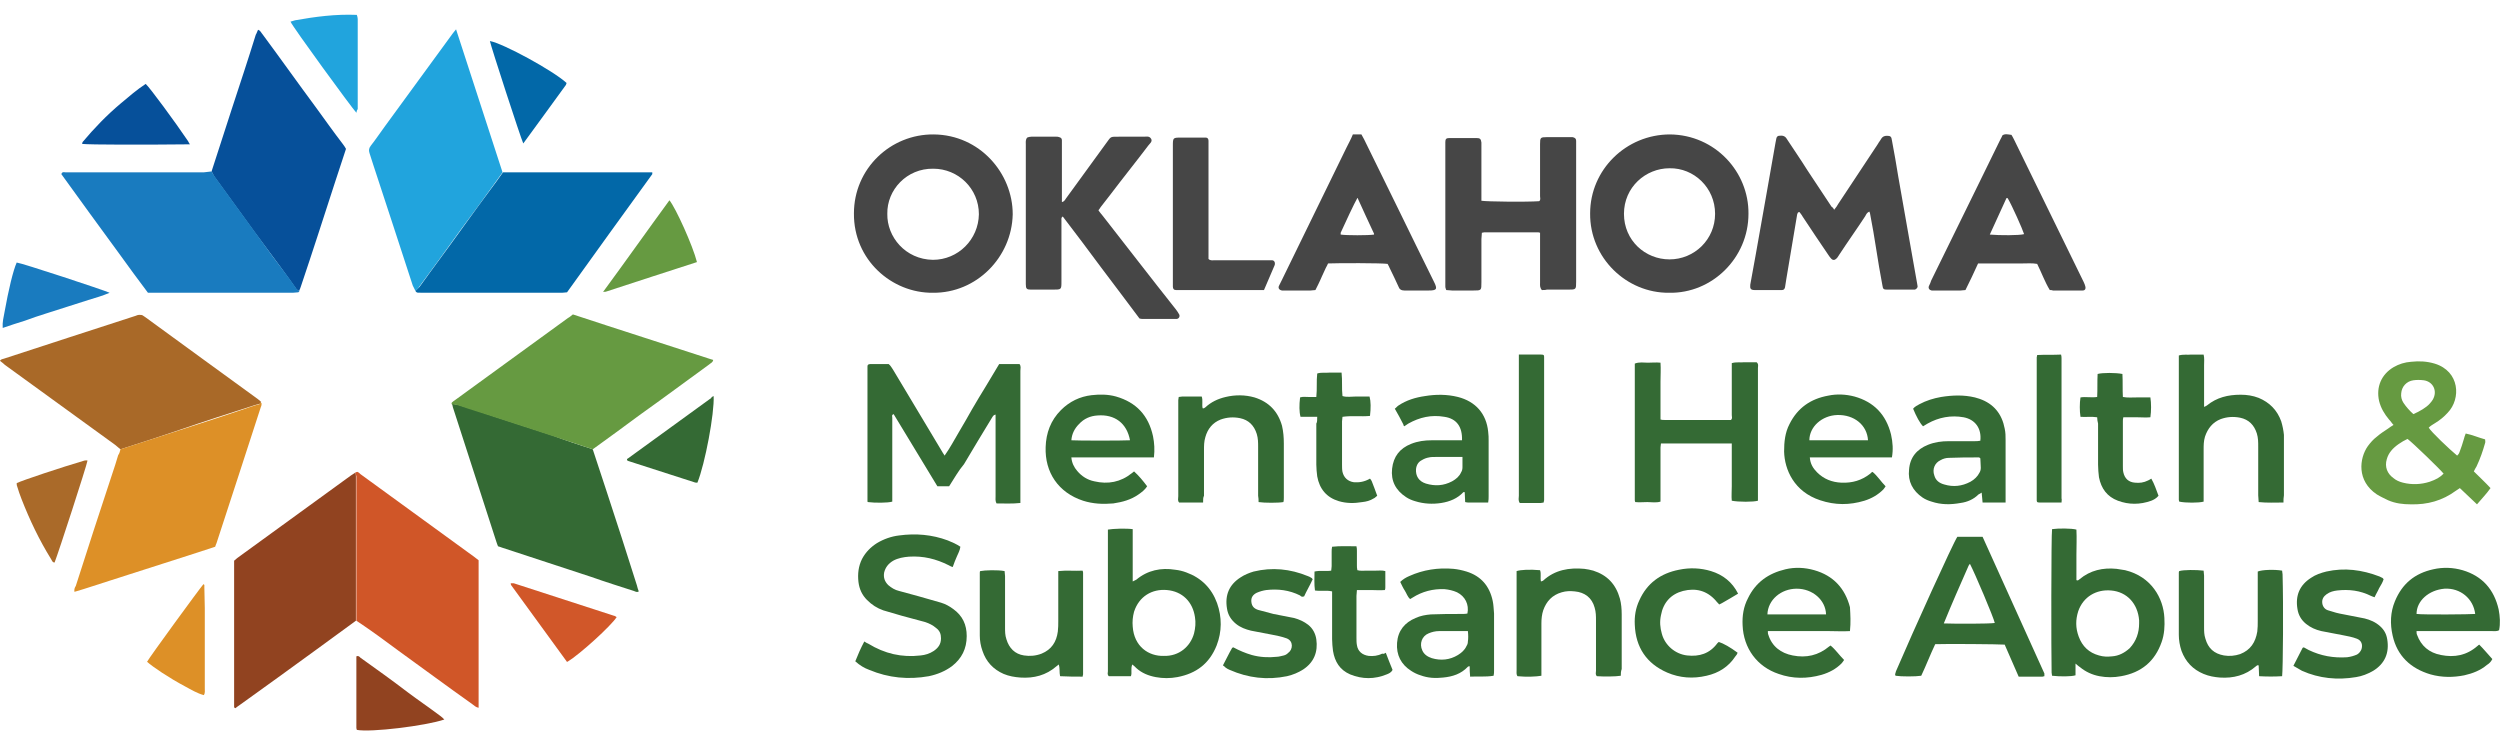
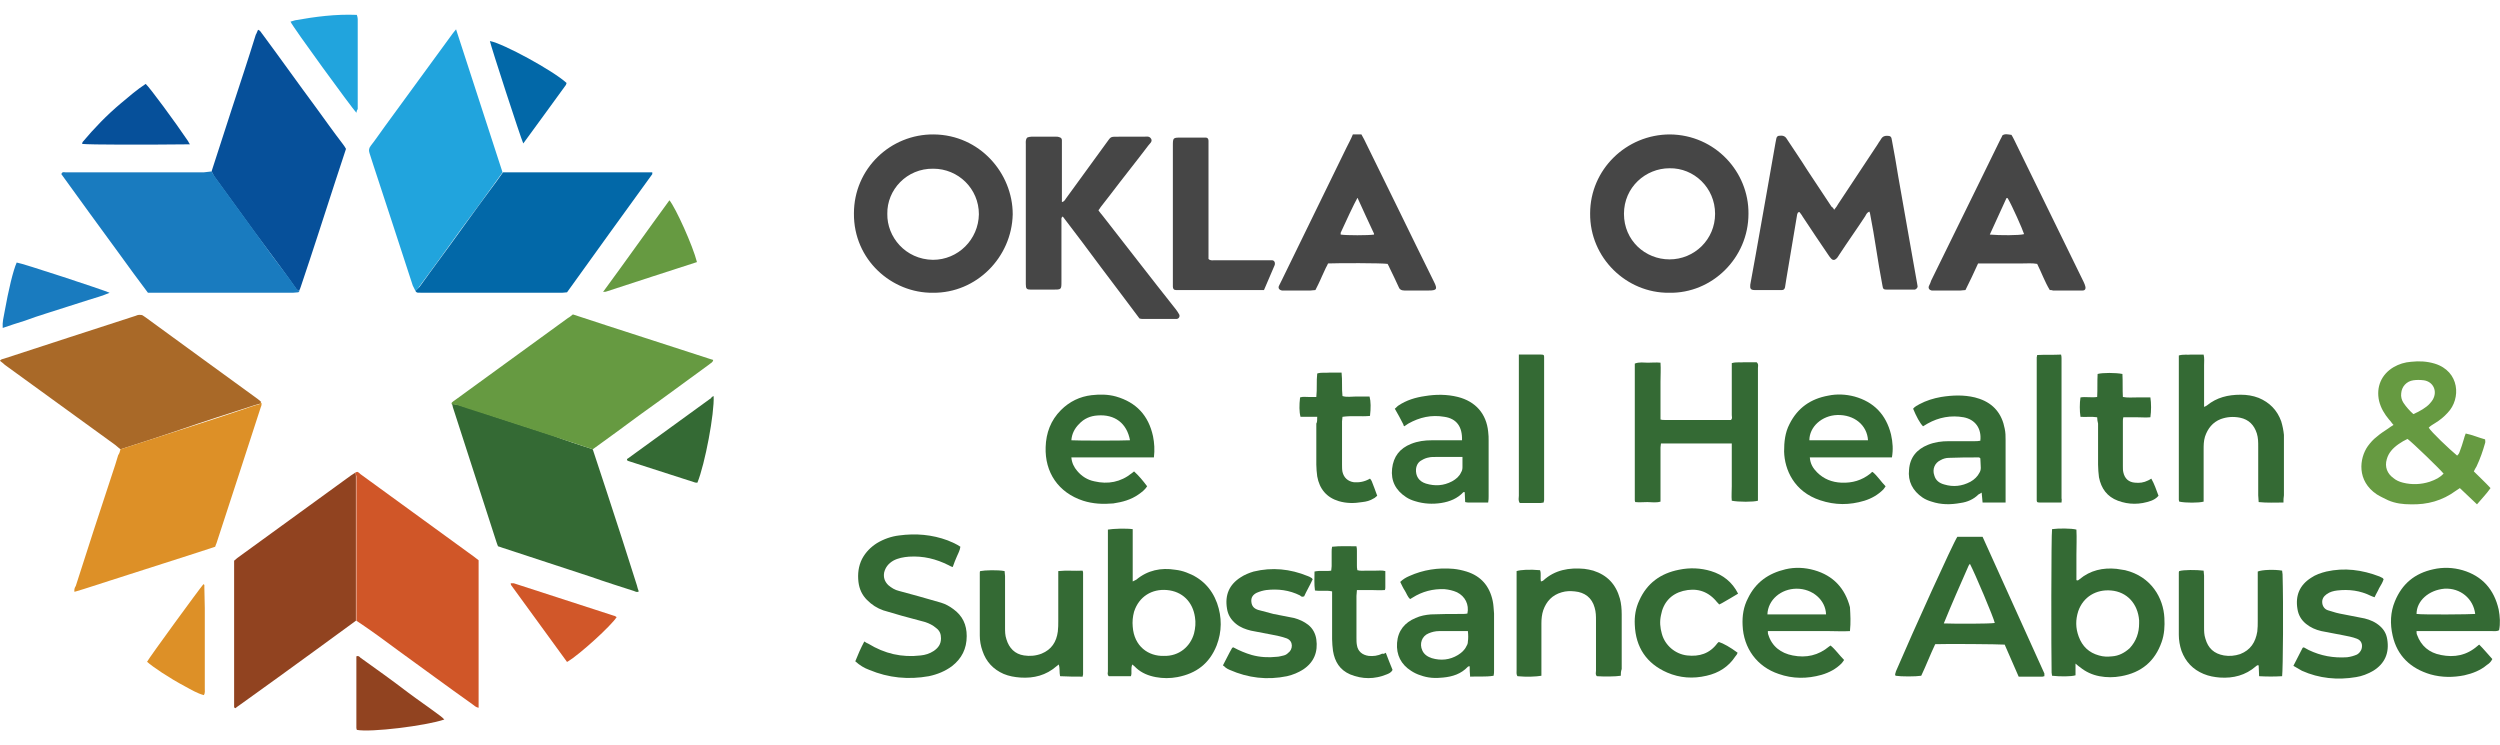
<svg xmlns="http://www.w3.org/2000/svg" version="1.1" id="Layer_1" x="0px" y="0px" viewBox="0 0 554.2 165.2" style="enable-background:new 0 0 554.2 165.2;" xml:space="preserve">
  <style type="text/css">
	.st0{fill:#464646;}
	.st1{fill:#346A34;}
	.st2{fill:#669A41;}
	.st3{fill:#D05628;}
	.st4{fill:#06509A;}
	.st5{fill:#A96928;}
	.st6{fill:#DD9027;}
	.st7{fill:#21A4DD;}
	.st8{fill:#197BBF;}
	.st9{fill:#0268A8;}
	.st10{fill:#914320;}
	.st11{fill:#AA6A29;}
	.st12{fill:#D15729;}
</style>
  <path class="st0" d="M406.6,46.5c0.4-0.5,0.7-0.9,0.9-1.3c2.9-4.4,5.9-8.9,8.8-13.3c0.2-0.4,0.5-0.7,0.7-1.1  c0.3-0.5,0.7-0.7,1.3-0.7c0.8,0,1,0.2,1.1,1c0.5,2.7,1,5.4,1.4,8c0.8,4.7,1.7,9.5,2.5,14.2c0.6,3.2,1.1,6.4,1.7,9.6  c0,0.2,0.1,0.4,0.1,0.6c0,0.3-0.3,0.6-0.6,0.7c-0.1,0-0.2,0-0.3,0c-1.9,0-3.9,0-5.9,0c-0.7,0-0.9-0.1-1-0.9c-0.5-2.7-1-5.5-1.4-8.2  c-0.4-2.5-0.8-5-1.3-7.5c0-0.2-0.1-0.5-0.2-0.7c-0.5,0.2-0.7,0.6-0.9,1c-1.9,2.9-3.9,5.7-5.8,8.6c-0.2,0.3-0.4,0.7-0.7,0.9  c-0.3,0.3-0.7,0.3-1,0c-0.3-0.3-0.5-0.6-0.7-0.9c-1.9-2.8-3.8-5.6-5.7-8.5c-0.2-0.4-0.5-0.7-0.7-1c-0.4,0-0.4,0.3-0.5,0.5  c-0.8,4.8-1.6,9.5-2.4,14.3c-0.1,0.6-0.2,1.3-0.3,1.9c-0.1,0.4-0.3,0.6-0.7,0.6c-0.4,0-0.9,0-1.3,0c-1.6,0-3.1,0-4.7,0  c-0.9,0-1.1-0.3-1-1.2c0.4-2.2,0.8-4.4,1.2-6.6c0.8-4.7,1.7-9.4,2.5-14.1c0.6-3.6,1.3-7.2,1.9-10.8c0.1-0.3,0.1-0.7,0.2-1  c0.1-0.3,0.3-0.5,0.6-0.5c0.7-0.1,1.3,0,1.7,0.7c1.5,2.3,3.1,4.6,4.6,7c1.8,2.7,3.6,5.4,5.3,8C406.3,46,406.4,46.1,406.6,46.5z" />
  <path class="st0" d="M370,64.9c-9.4,0.1-17.6-7.7-17.5-17.6c0-9.7,8-17.5,17.7-17.5c10,0.1,17.5,8.3,17.4,17.6  C387.6,57.2,379.5,65.1,370,64.9z M370.1,37.3c-5.3,0-10.1,4.2-10.1,10.1c0,5.9,4.7,10.1,10.1,10.1c5.5,0,10.1-4.4,10.1-10.1  C380.2,41.6,375.5,37.2,370.1,37.3z" />
  <path class="st0" d="M206.8,64.9c-9.1,0.1-17.6-7.3-17.5-17.6c0-9.9,8.1-17.6,17.7-17.5c10.2,0.1,17.5,8.6,17.5,17.7  C224.3,57,216.5,65,206.8,64.9z M196.7,47.4c-0.1,5.1,4,10.1,10.1,10.2c5.6,0,10.1-4.5,10.2-10.1c0-5.7-4.6-10.1-10.1-10.1  C201,37.3,196.6,42.1,196.7,47.4z" />
  <path class="st0" d="M243.5,46.6c0.3,0.5,0.7,0.9,1,1.3c5.4,6.9,10.7,13.8,16.1,20.6c0.3,0.4,0.6,0.8,0.8,1.2c0.2,0.4,0,0.9-0.5,1  c-0.2,0-0.4,0-0.6,0c-2.3,0-4.7,0-7,0c-0.2,0-0.4,0-0.7-0.1c-2.8-3.7-5.6-7.5-8.5-11.3c-2.8-3.8-5.6-7.5-8.5-11.3  c-0.4,0.2-0.3,0.6-0.3,0.8c0,4.5,0,9.1,0,13.6c0,1.8,0,1.8-1.9,1.8c-1.4,0-2.8,0-4.2,0c-0.2,0-0.5,0-0.7,0c-0.9,0-1.1-0.2-1.1-1.2  c0-0.4,0-0.8,0-1.2c0-8.3,0-16.6,0-24.8c0-1.7,0-3.3,0-5c0-0.5-0.1-1,0.3-1.5c0.2-0.1,0.6-0.2,0.9-0.2c1.9,0,3.7,0,5.6,0  c0.2,0,0.4,0,0.6,0.1c0.4,0.1,0.6,0.3,0.6,0.7c0,0.4,0,0.8,0,1.2c0,3.7,0,7.3,0,11c0,0.5,0,1,0,1.5c0.5-0.1,0.7-0.5,0.9-0.8  c2.9-4,5.8-8,8.8-12.1c1.3-1.7,0.8-1.6,3.1-1.6c1.8,0,3.6,0,5.4,0c0.6,0,1.2-0.2,1.6,0.5c0.3,0.6-0.3,1-0.6,1.4  c-2.8,3.7-5.7,7.3-8.5,11c-0.7,0.9-1.4,1.8-2.1,2.7C243.8,46.2,243.7,46.4,243.5,46.6z" />
-   <path class="st0" d="M341.8,64.3c-0.5-0.6-0.4-1.1-0.4-1.6c0-3.2,0-6.4,0-9.6c0-0.5,0-1,0-1.5c-0.2-0.1-0.4-0.1-0.6-0.1  c-4,0-7.9,0-11.8,0c-0.1,0-0.3,0.1-0.5,0.1c0,0.5-0.1,1-0.1,1.4c0,3.2,0,6.4,0,9.6c0,1.8,0,1.8-1.8,1.8c-1.6,0-3.1,0-4.7,0  c-0.4,0-0.8-0.1-1.3-0.1c-0.1-0.3-0.2-0.5-0.2-0.8c0-0.4,0-0.9,0-1.3c0-9.8,0-19.7,0-29.5c0-0.4,0-0.8,0-1.2c0-0.7,0.2-0.9,0.9-0.9  c0,0,0.1,0,0.1,0c1.9,0,3.9,0,5.9,0c0.8,0,1,0.2,1.1,1c0,0.3,0,0.7,0,1c0,3.5,0,7,0,10.5c0,0.5,0,1,0,1.4c1.2,0.2,9.9,0.3,12.8,0.1  c0.4-0.3,0.2-0.7,0.2-1.1c0-3.6,0-7.1,0-10.7c0-0.3,0-0.6,0-0.9c0-1.4,0.1-1.5,1.5-1.5c1.7,0,3.3,0,5,0c0.2,0,0.5,0,0.7,0  c0.5,0.1,0.8,0.3,0.8,0.8c0,0.3,0,0.6,0,0.9c0,10.1,0,20.2,0,30.3c0,1.8,0,1.8-1.8,1.8c-1.6,0-3.1,0-4.7,0  C342.6,64.3,342.2,64.3,341.8,64.3z" />
-   <path class="st1" d="M210.4,107.8c-0.9,0-1.7,0-2.6,0c-3.2-5.3-6.5-10.7-9.7-16c-0.5,0.2-0.3,0.5-0.3,0.8c0,5.6,0,11.3,0,17  c0,0.5,0,1.1,0,1.6c-1,0.3-3.9,0.3-5.4,0.1c0,0-0.1-0.1-0.1-0.1c0,0,0-0.1,0-0.1c0-9.9,0-19.9,0-29.8c0-0.1,0-0.3,0.1-0.4  c0,0,0.1-0.1,0.1-0.1c0.1,0,0.2-0.1,0.4-0.1c1.4,0,2.7,0,4.1,0c0.5,0.4,0.7,0.9,1,1.3c3.5,5.9,7.1,11.8,10.6,17.7  c0.2,0.4,0.5,0.8,0.8,1.3c1.2-1.7,2.1-3.4,3.1-5.1c1-1.7,2-3.4,3-5.2c1-1.7,2-3.4,3-5c1-1.7,2-3.3,3-5c1.6,0,3.1,0,4.5,0  c0.4,0.5,0.2,1,0.2,1.5c0,5.7,0,11.4,0,17.1c0,3.6,0,7.1,0,10.7c0,0.5,0,1,0,1.5c-1.8,0.2-3.5,0.1-5.3,0.1c-0.3-0.6-0.2-1.1-0.2-1.6  c0-5.1,0-10.1,0-15.2c0-1,0-1.9,0-2.9c-0.5,0.1-0.6,0.4-0.8,0.7c-2.1,3.4-4.1,6.8-6.2,10.3C212.5,104.3,211.5,106.1,210.4,107.8z" />
  <path class="st0" d="M454.4,64.3c-1.1-1.8-1.8-3.8-2.8-5.8c-1.1-0.2-2.2-0.1-3.3-0.1c-1.1,0-2.2,0-3.2,0c-1.1,0-2.2,0-3.4,0  c-1.1,0-2.1,0-3.2,0c-0.9,2-1.8,3.9-2.8,5.9c-0.4,0-0.7,0.1-1.1,0.1c-1.9,0-3.8,0-5.7,0c-0.2,0-0.5,0-0.7,0c-0.5-0.1-0.8-0.5-0.6-1  c0.2-0.4,0.4-0.8,0.5-1.2c3.5-7.2,7.1-14.4,10.6-21.6c1.6-3.2,3.1-6.4,4.7-9.6c0.2-0.4,0.4-0.7,0.5-1c0.6-0.4,1.2-0.2,2-0.1  c0.2,0.3,0.4,0.7,0.6,1.1c5.1,10.5,10.3,21,15.4,31.5c0.2,0.4,0.3,0.7,0.4,1.1c0.1,0.4-0.1,0.8-0.6,0.8c-0.2,0-0.4,0-0.6,0  c-2,0-4,0-6,0C454.9,64.3,454.7,64.3,454.4,64.3z M441.1,52c2.2,0.2,6.6,0.2,7.6-0.1c-0.3-1-2.7-6.4-3.6-7.9c0-0.1-0.2-0.1-0.3-0.1  C443.6,46.5,442.4,49.2,441.1,52z" />
  <path class="st0" d="M299.9,29.8c0.7,0,1.3,0,1.9,0c0.2,0.4,0.4,0.7,0.6,1.1c5.2,10.5,10.3,21.1,15.5,31.6c0.8,1.6,0.6,1.9-1.2,1.9  c-1.8,0-3.6,0-5.4,0c-0.7,0-1.1-0.3-1.3-0.9c-0.6-1.3-1.2-2.6-1.9-4c-0.2-0.4-0.3-0.7-0.5-1c-1.2-0.2-11-0.2-13.2-0.1  c-0.1,0.3-0.3,0.6-0.5,1c-0.6,1.2-1.1,2.5-1.7,3.7c-0.2,0.4-0.4,0.8-0.6,1.2c-0.4,0-0.7,0.1-1.1,0.1c-1.9,0-3.7,0-5.6,0  c-0.2,0-0.5,0-0.7,0c-0.6-0.1-0.9-0.5-0.7-1c0.2-0.4,0.4-0.8,0.6-1.2c4.8-9.8,9.6-19.7,14.4-29.5C299,31.7,299.5,30.8,299.9,29.8z   M300.9,43.9c-0.5,0.8-3,6.1-3.7,7.7c0,0.1,0,0.3,0,0.4c1.2,0.2,6.2,0.2,7.4,0c0-0.1,0-0.3-0.1-0.4c-1.2-2.5-2.3-5-3.5-7.6  C301.1,44,301,43.9,300.9,43.9z" />
  <path class="st2" d="M530.6,94.2c-0.4-0.4-0.6-0.8-1-1.2c-1-1.2-1.8-2.5-2.2-4.1c-0.7-3.1,0.5-5.9,3.2-7.5c1.2-0.7,2.5-1.1,3.9-1.2  c1.8-0.2,3.5-0.1,5.2,0.4c5.6,1.7,5.9,7.8,2.9,10.9c-0.8,0.9-1.8,1.7-2.8,2.3c-0.5,0.3-1,0.6-1.4,1c0.5,0.9,4.6,4.8,6.3,6.2  c0.2-0.2,0.4-0.4,0.5-0.7c0.4-1,0.7-2,1-3c0.1-0.4,0.2-0.7,0.4-1.2c1.5,0.3,2.8,0.9,4.3,1.3c0,0.3,0.1,0.6,0,0.8  c-0.5,1.8-1.1,3.5-1.9,5.2c-0.2,0.3-0.4,0.7-0.6,1.1c1.2,1.2,2.5,2.4,3.7,3.7c-0.9,1.3-2,2.4-3,3.6c-1.3-1.2-2.5-2.4-3.8-3.6  c-0.3,0.2-0.6,0.4-0.9,0.6c-3,2.2-6.3,3.1-10,3c-1.7,0-3.4-0.2-5-0.9c-0.8-0.4-1.7-0.8-2.5-1.3c-4.5-3-3.9-8-2-10.7  c0.6-0.8,1.2-1.5,2-2.1c0.8-0.7,1.6-1.2,2.5-1.8C529.8,94.7,530.1,94.5,530.6,94.2z M533.7,97.3c-1.3,0.6-2.8,1.6-3.6,2.6  c-0.5,0.6-0.8,1.2-1,1.9c-0.5,1.7,0.1,3.2,1.5,4.2c0.6,0.5,1.3,0.8,2.1,1c2,0.5,4,0.4,5.9-0.2c1.4-0.5,2.2-0.9,3.1-1.8  C541,104.1,534.8,98.1,533.7,97.3z M535,91.8c1.4-0.6,2.9-1.5,3.6-2.3c0.3-0.3,0.5-0.6,0.7-0.9c1.1-1.9,0.1-4-2-4.3  c-0.8-0.1-1.6-0.1-2.3,0c-1.5,0.2-2.6,1.4-2.7,2.9c-0.1,0.7,0.1,1.5,0.5,2.1C533.4,90.2,534.2,91.1,535,91.8z" />
  <path class="st1" d="M383.9,98.3c-5.3,0-10.5,0-15.7,0c0,0.3-0.1,0.6-0.1,0.9c0,3.5,0,7,0,10.5c0,0.5,0,1,0,1.5  c-1,0.3-2,0.1-2.9,0.1c-0.9,0-1.8,0.1-2.7,0c-0.1-0.2-0.1-0.4-0.1-0.5c0-10,0-20.1,0-30.2c1-0.4,2-0.2,2.9-0.2c0.9,0,1.8-0.1,2.8,0  c0.1,1.4,0,2.8,0,4.2c0,1.4,0,2.8,0,4.2c0,1.4,0,2.7,0,4.2c0.3,0.1,0.6,0.1,0.9,0.1c4.8,0,9.6,0,14.3,0c0.1,0,0.3,0,0.4,0  c0.4-0.3,0.2-0.7,0.2-1.1c0-3.3,0-6.6,0-10c0-0.5,0-1,0-1.5c1-0.3,1.9-0.1,2.8-0.2c0.9,0,1.8,0,2.7,0c0.5,0.4,0.3,0.9,0.3,1.3  c0,4.6,0,9.2,0,13.8c0,4.7,0,9.5,0,14.2c0,0.5,0,1,0,1.4c-1,0.3-4.3,0.3-5.8,0c-0.1-1,0-2.1,0-3.2c0-1.1,0-2.2,0-3.2s0-2.2,0-3.2  C383.9,100.5,383.9,99.5,383.9,98.3z" />
  <path class="st1" d="M460.1,147.1c0,1.1,0,1.9,0,2.6c-1,0.3-3.4,0.3-5.2,0.1c0-0.2-0.1-0.5-0.1-0.7c-0.1-4.2-0.1-30.6,0.1-31.8  c1.3-0.2,4.3-0.2,5.4,0.1c0.1,1.9,0,3.8,0,5.6c0,1.9,0,3.8,0,5.6c0.4,0.2,0.5-0.1,0.7-0.2c2.4-2,5.2-2.6,8.2-2.3  c0.6,0.1,1.3,0.2,1.9,0.3c5.8,1.4,8.5,6.2,8.7,10.6c0.1,1.8,0,3.6-0.6,5.3c-1.5,4.3-4.5,6.8-9,7.6c-1.6,0.3-3.2,0.3-4.8,0  c-1.6-0.3-3.1-1-4.3-2C460.9,147.8,460.7,147.6,460.1,147.1z M474.2,138.2c0-0.2,0-0.5,0-0.7c-0.3-3.7-2.7-6.3-6.2-6.6  c-3.3-0.3-6.2,1.4-7.3,4.6c-0.6,1.9-0.6,3.7,0.1,5.6c0.8,2.2,2.3,3.6,4.5,4.2c1,0.3,1.9,0.3,2.9,0.2c1.5-0.1,2.8-0.8,3.9-1.8  C473.6,142.1,474.2,140.2,474.2,138.2z" />
  <path class="st1" d="M251,147.3c-0.4,1,0,1.8-0.3,2.6c-1.7,0-3.3,0-4.9,0c-0.4-0.4-0.2-0.8-0.2-1.1c0-3.4,0-6.7,0-10.1  c0-6.6,0-13.2,0-19.7c0-0.5,0-1.1,0-1.6c1.1-0.2,4-0.3,5.5-0.1c0,1.9,0,3.8,0,5.7c0,1.9,0,3.8,0,5.9c0.4-0.2,0.6-0.3,0.8-0.4  c2.5-2.1,5.5-2.7,8.6-2.2c0.9,0.1,1.7,0.3,2.5,0.6c3.3,1.2,5.6,3.5,6.8,6.8c1.1,3.1,1.1,6.3-0.1,9.4c-1.6,4-4.5,6.2-8.7,7  c-1.6,0.3-3.2,0.3-4.8,0c-1.6-0.3-3.1-0.9-4.3-2C251.6,147.8,251.4,147.6,251,147.3z M258,145.4c3.4,0.1,5.9-2.1,6.7-5  c0.3-1.2,0.4-2.4,0.2-3.6c-0.5-3.4-2.8-5.7-6.2-6c-3.3-0.3-6.2,1.4-7.3,4.8c-0.3,1.1-0.4,2.2-0.3,3.3  C251.4,143.3,254.6,145.5,258,145.4z" />
  <path class="st1" d="M453.2,149.9c-0.2,0-0.3,0.1-0.4,0.1c-1.8,0-3.5,0-5.3,0c-1-2.4-2.1-4.7-3.1-7.1c-1.2-0.1-13.1-0.2-15.4-0.1  c-1.1,2.3-2,4.7-3.1,7c-1.2,0.2-4.5,0.2-5.7,0c0-0.1-0.1-0.2-0.1-0.3c0.1-0.2,0.1-0.5,0.2-0.7c3.9-9.1,12.7-28.5,13.6-29.8  c1.8,0,3.6,0,5.6,0c4.6,10.1,9.1,20.2,13.7,30.3C453.2,149.5,453.2,149.7,453.2,149.9z M430.9,138.2c2.5,0.1,10.1,0.1,11.3-0.1  c-0.2-1.1-4.4-11-5.5-13.1c-0.1,0.1-0.2,0.2-0.3,0.4C434.5,129.7,432.7,133.8,430.9,138.2z" />
  <path class="st1" d="M189.6,146.6c0.6-1.5,1.2-2.9,2-4.4c0.3,0.2,0.6,0.4,0.9,0.5c3.6,2.2,7.4,3.1,11.6,2.6c1-0.1,2-0.4,2.9-1  c1-0.7,1.6-1.5,1.6-2.8c0-1-0.3-1.7-1.1-2.3c-0.7-0.6-1.5-1-2.4-1.3c-1.7-0.5-3.5-0.9-5.2-1.4c-1.4-0.4-2.7-0.8-4.1-1.2  c-1.4-0.5-2.5-1.2-3.6-2.3c-1.1-1.1-1.7-2.4-1.9-4c-0.2-1.8,0-3.5,0.8-5.1c0.8-1.5,1.9-2.6,3.3-3.5c1.5-0.9,3.2-1.5,4.9-1.7  c3.7-0.5,7.3-0.2,10.8,1.1c1,0.4,1.9,0.8,2.8,1.4c-0.1,0.8-0.5,1.5-0.8,2.2c-0.3,0.7-0.6,1.4-0.9,2.3c-0.4-0.1-0.7-0.3-0.9-0.4  c-2.8-1.4-5.6-2.1-8.8-1.9c-1.2,0.1-2.4,0.3-3.5,0.9c-1,0.6-1.7,1.4-2,2.6c-0.2,1.1,0.1,2,0.9,2.8c0.7,0.6,1.5,1.1,2.4,1.3  c1.4,0.4,2.9,0.8,4.4,1.2c1.6,0.5,3.3,0.9,4.9,1.4c1,0.3,1.9,0.8,2.7,1.4c2.1,1.5,3,3.5,3,6c0,2.8-1.1,5-3.3,6.7  c-1.5,1.1-3.2,1.8-5.1,2.2c-4.5,0.8-8.9,0.4-13.2-1.4C191.6,148.1,190.6,147.5,189.6,146.6z" />
  <path class="st1" d="M506.2,111.4c-1.9,0-3.6,0.1-5.5-0.1c0-0.6-0.1-1-0.1-1.5c0-3.6,0-7.2,0-10.8c0-1,0-1.9-0.3-2.9  c-0.6-1.9-1.8-3.1-3.7-3.5c-1.5-0.3-2.9-0.2-4.3,0.3c-1.8,0.7-2.9,2.1-3.5,3.9c-0.3,1-0.3,1.9-0.3,2.9c0,3.4,0,6.7,0,10.1  c0,0.5,0,1,0,1.4c-1.1,0.3-4,0.3-5.4,0c0-0.1-0.1-0.2-0.1-0.4c0-10.7,0-21.3,0-32c1-0.3,1.9-0.1,2.8-0.2c0.9,0,1.7,0,2.7,0  c0.2,0.8,0.1,1.6,0.1,2.4c0,0.7,0,1.5,0,2.2c0,0.8,0,1.6,0,2.3c0,0.7,0,1.5,0,2.2c0,0.8,0,1.6,0,2.5c0.3-0.1,0.4-0.2,0.6-0.3  c2.2-1.8,4.7-2.4,7.5-2.4c1.4,0,2.7,0.2,4,0.7c2.4,1,4.1,2.7,5,5.2c0.3,1,0.5,2,0.6,3c0,0.6,0,1.3,0,1.9c0,3.8,0,7.7,0,11.5  C506.2,110.4,506.2,110.8,506.2,111.4z" />
  <path class="st0" d="M280.2,64.3c-0.6,0-1,0-1.5,0c-5.7,0-11.3,0-17,0c-0.3,0-0.7,0-1,0c-0.5,0-0.7-0.3-0.7-0.8c0-0.3,0-0.7,0-1  c0-10,0-20.1,0-30.1c0-1.9,0-1.9,1.9-1.9c1.5,0,2.9,0,4.4,0c0.3,0,0.7,0,1,0c0.4,0,0.6,0.3,0.6,0.7c0,0.4,0,0.9,0,1.3  c0,7.8,0,15.6,0,23.4c0,0.5,0,1.1,0,1.5c0.4,0.4,0.8,0.3,1.2,0.3c3.8,0,7.7,0,11.6,0c0.4,0,0.9,0,1.3,0c0.4,0,0.7,0.4,0.6,0.9  c0,0,0,0.1,0,0.1C281.8,60.6,281,62.4,280.2,64.3z" />
  <path class="st1" d="M554,139.7c-0.5,0.3-1.1,0.2-1.6,0.2c-5.1,0-10.1,0-15.2,0c-0.5,0-1,0-1.5,0c0,0.3,0,0.6,0.1,0.8  c0.9,2.5,2.7,4,5.3,4.5c3,0.6,5.7,0.1,8.1-2c0.1-0.1,0.2-0.1,0.2-0.2c0,0,0.1,0,0.2-0.1c1,1,1.9,2.1,2.9,3.2c-0.3,0.6-0.7,1-1.2,1.3  c-1.4,1.2-3.2,1.9-5,2.3c-2.5,0.5-5,0.5-7.5-0.2c-4.4-1.3-7.4-4.1-8.4-8.6c-0.6-2.6-0.5-5.2,0.5-7.6c1.6-3.9,4.4-6.2,8.5-7.1  c2.2-0.5,4.4-0.4,6.5,0.2c4.4,1.3,7,4.3,8,8.7C554.2,136.7,554.3,138.2,554,139.7z M535.7,136.1c1.5,0.2,11.9,0.1,13,0  c-0.4-3.4-3.3-5.8-6.8-5.6C538.4,130.8,535.7,133.2,535.7,136.1z" />
  <path class="st1" d="M255.8,101.4c-1.6,0-3.2,0-4.7,0c-1.5,0-3,0-4.5,0c-1.5,0-3,0-4.5,0s-3,0-4.6,0c0.1,1.2,0.6,2.2,1.3,3  c1,1.2,2.3,2,3.8,2.3c3,0.7,5.8,0.2,8.3-1.8c0.1-0.1,0.3-0.2,0.5-0.4c1.1,1,2,2.1,2.9,3.3c-0.5,0.8-1.2,1.3-1.9,1.8  c-1.7,1.2-3.6,1.7-5.6,2c-2.3,0.2-4.5,0.1-6.7-0.6c-5.5-1.8-8.5-6.3-8.3-11.9c0.1-3.1,1.1-5.9,3.4-8.2c1.9-1.9,4.2-3,6.8-3.3  c1.8-0.2,3.6-0.2,5.4,0.3c4.5,1.3,7.2,4.2,8.2,8.8C255.9,98.2,256,99.7,255.8,101.4z M250.5,97.6c-0.7-3.8-3.4-5.8-7.2-5.5  c-1.6,0.1-3,0.7-4.1,1.9c-1,1-1.6,2.2-1.7,3.6C238.6,97.7,249,97.7,250.5,97.6z" />
  <path class="st1" d="M419.4,101.4c-6.1,0-12.1,0-18.2,0c0.1,1.4,0.7,2.4,1.6,3.3c1.5,1.5,3.3,2.2,5.4,2.3c2.4,0.1,4.5-0.5,6.4-2  c0.1-0.1,0.2-0.2,0.3-0.3c0,0,0.1,0,0.2-0.1c1.1,0.9,1.9,2.2,2.9,3.2c-0.2,0.3-0.4,0.6-0.5,0.7c-1.2,1.2-2.6,2-4.2,2.5  c-3.3,1-6.5,1-9.8-0.1c-5.8-1.9-7.9-6.8-8-10.8c0-2.1,0.2-4.2,1.2-6.1c1.8-3.6,4.7-5.6,8.6-6.3c1.9-0.4,3.9-0.3,5.8,0.2  c4.3,1.2,7,4,8.1,8.4C419.6,98.1,419.7,99.7,419.4,101.4z M414.1,97.6c-0.2-3.4-3.1-5.7-6.8-5.6c-3.4,0.1-6.2,2.6-6.2,5.6  C405.5,97.6,409.8,97.6,414.1,97.6z" />
  <path class="st1" d="M410.1,139.9c-1.6,0.1-3.1,0-4.6,0c-1.5,0-3,0-4.5,0s-3,0-4.5,0c-1.5,0-3,0-4.6,0c0,0.3,0,0.6,0.1,0.8  c0.8,2.6,2.8,4.1,5.4,4.6c3,0.6,5.7,0,8.1-2c0.1-0.1,0.2-0.1,0.3-0.2c1.1,0.9,1.9,2.1,3,3.2c-0.2,0.3-0.4,0.6-0.6,0.8  c-1.2,1.2-2.7,2-4.4,2.5c-3.2,0.9-6.4,0.9-9.5-0.2c-4.8-1.6-7.8-5.7-8-10.8c-0.1-2.1,0.2-4.1,1.2-6c1.7-3.5,4.5-5.5,8.3-6.4  c2.1-0.5,4.3-0.4,6.4,0.2c4.2,1.2,6.8,4,7.9,8.2C410.2,136.4,410.3,137.9,410.1,139.9z M404.8,136.2c-0.1-3.2-3-5.7-6.5-5.7  c-3.5,0-6.4,2.5-6.5,5.7C396.1,136.2,400.4,136.2,404.8,136.2z" />
  <path class="st1" d="M325.9,150c-0.1-0.9-0.1-1.6-0.1-2.3c-0.2,0-0.3,0-0.4,0.1c-1.5,1.6-3.4,2.2-5.5,2.4c-1.7,0.2-3.4,0.1-5-0.5  c-0.7-0.2-1.5-0.6-2.1-1c-2.2-1.4-3.3-3.5-3.1-6.2c0.2-2.7,1.7-4.5,4.1-5.5c1.1-0.5,2.2-0.7,3.4-0.8c2.2-0.1,4.5-0.1,6.7-0.1  c0.5,0,1,0,1.4-0.1c0.4-2-0.5-3.8-2.3-4.7c-0.9-0.4-1.8-0.6-2.8-0.7c-2.5-0.1-4.9,0.5-7.1,1.9c-0.2,0.1-0.3,0.2-0.5,0.3  c-0.6-0.5-0.8-1.3-1.2-1.9c-0.4-0.6-0.7-1.3-1-1.9c0.6-0.6,1.3-1,2-1.3c3.1-1.4,6.4-1.9,9.8-1.6c1,0.1,1.9,0.3,2.9,0.6  c3.2,1,5.1,3.2,5.8,6.5c0.2,0.9,0.2,1.8,0.3,2.8c0,4.2,0,8.5,0,12.7c0,0.3,0,0.7-0.1,1.1C329.3,150.1,327.7,149.9,325.9,150z   M325.4,139.9c-2.2,0-4.3,0-6.4,0c-0.8,0-1.6,0.2-2.3,0.5c-1.5,0.6-2.1,2.3-1.4,3.8c0.4,0.9,1.2,1.4,2.1,1.7c2,0.6,4,0.4,5.8-0.7  c0.8-0.5,1.5-1.1,1.9-2c0.2-0.3,0.3-0.6,0.3-1C325.5,141.6,325.5,140.8,325.4,139.9z" />
  <path class="st1" d="M444.6,111.4c-1.8,0-3.4,0-5.1,0c0-0.4-0.1-0.7-0.1-1.1c0-0.3-0.1-0.7-0.1-1.1c-0.3,0.2-0.5,0.3-0.7,0.4  c-1.1,1.1-2.5,1.7-4,1.9c-2.2,0.4-4.3,0.4-6.4-0.3c-0.7-0.2-1.4-0.5-2-0.9c-2.2-1.5-3.3-3.6-3-6.2c0.2-2.7,1.7-4.5,4.2-5.5  c1.5-0.6,3-0.8,4.6-0.8c1.9,0,3.8,0,5.7,0c0.4,0,0.8,0,1.3-0.1c0.3-2.7-1.1-4.7-3.7-5.2c-2.8-0.5-5.5,0-8,1.4  c-0.3,0.2-0.7,0.4-1,0.6c-0.7-0.7-1.5-2.2-2.2-3.9c0.4-0.5,0.9-0.7,1.4-1c1.5-0.8,3.1-1.3,4.8-1.6c2.5-0.4,5-0.5,7.5,0.1  c0.3,0.1,0.7,0.2,1,0.3c3.2,1.1,5,3.4,5.6,6.6c0.2,0.9,0.2,1.7,0.2,2.6c0,4.2,0,8.5,0,12.7C444.6,110.6,444.6,110.9,444.6,111.4z   M439,101.6c-0.2-0.2-0.3-0.2-0.3-0.2c-2.2,0-4.5,0-6.7,0.1c-0.6,0-1.3,0.2-1.8,0.5c-1.3,0.6-1.9,2-1.4,3.4c0.3,1.1,1.1,1.7,2.2,2  c2,0.6,3.9,0.4,5.8-0.6c0.9-0.5,1.6-1.2,2-2c0.2-0.3,0.3-0.7,0.3-1.1C439.1,102.9,439,102.2,439,101.6z" />
  <path class="st1" d="M324.1,97.6c0.1-3-1.2-4.8-3.9-5.2c-2.9-0.5-5.5,0.1-8,1.5c-0.3,0.2-0.6,0.4-0.9,0.6c-0.1-0.1-0.2-0.2-0.2-0.4  c-0.6-1.2-1.2-2.3-1.9-3.5c0.3-0.2,0.5-0.5,0.8-0.7c1.8-1.2,3.8-1.8,5.9-2.1c2.4-0.4,4.9-0.4,7.3,0.2c3.9,1,6.3,3.7,6.7,7.7  c0.1,0.7,0.1,1.4,0.1,2c0,4.1,0,8.2,0,12.3c0,0.4,0,0.9-0.1,1.4c-1.5,0-2.9,0-4.3,0c-0.2,0-0.5,0-0.8-0.1c0-0.7-0.1-1.5-0.1-2.2  c-0.1,0-0.3,0-0.3,0c-1.3,1.4-3,2.1-4.9,2.4c-1.9,0.3-3.9,0.2-5.8-0.4c-0.7-0.2-1.4-0.5-2-0.9c-2.3-1.5-3.4-3.6-3.1-6.3  c0.3-2.7,1.7-4.5,4.2-5.5c1.5-0.6,3-0.8,4.6-0.8c1.8,0,3.7,0,5.6,0C323.2,97.6,323.6,97.6,324.1,97.6z M324.2,101.3  c-2.1,0-4.1,0-6,0c-0.5,0-1,0-1.4,0.1c-0.6,0.1-1.1,0.3-1.6,0.6c-0.8,0.4-1.2,1.1-1.3,2c-0.1,1.5,0.6,2.7,2.2,3.2  c2,0.6,3.9,0.5,5.8-0.5c0.9-0.5,1.6-1.1,2-2c0.2-0.3,0.3-0.7,0.3-1.1C324.2,103,324.2,102.2,324.2,101.3z" />
  <path class="st1" d="M505.9,126.5c0,0.3,0.1,0.6,0.1,0.8c0.2,6.7,0.1,21.1-0.1,22.6c-1.7,0.1-3.3,0.1-5.1,0c0-0.9-0.1-1.7-0.1-2.4  c-0.4-0.1-0.4,0.1-0.6,0.2c-2.3,2-5,2.7-8,2.5c-1.2-0.1-2.4-0.3-3.6-0.8c-2.4-1-4-2.7-4.9-5.1c-0.4-1.2-0.6-2.4-0.6-3.6  c0-4.6,0-9.2,0-13.7c0-0.1,0-0.3,0.1-0.4c0.9-0.3,3.8-0.3,5.4-0.1c0,0.4,0.1,0.7,0.1,1.1c0,3.8,0,7.6,0,11.4c0,0.9,0,1.7,0.3,2.6  c0.6,2.1,1.9,3.3,4.1,3.7c1.2,0.2,2.4,0.1,3.6-0.3c2.3-0.9,3.4-2.6,3.8-5c0.1-0.8,0.1-1.6,0.1-2.3c0-3.2,0-6.4,0-9.6  c0-0.5,0-1,0-1.4C501.4,126.3,504.2,126.2,505.9,126.5z" />
  <path class="st1" d="M235,149.9c-0.2-0.9,0-1.7-0.3-2.6c-0.2,0.2-0.4,0.3-0.5,0.4c-2.3,2-5,2.7-8,2.5c-1.3-0.1-2.5-0.3-3.7-0.8  c-2.3-1-3.9-2.7-4.7-5.1c-0.4-1.1-0.6-2.3-0.6-3.4c0-4.6,0-9.3,0-13.9c0-0.1,0-0.3,0.1-0.4c1-0.2,3.9-0.3,5.4,0  c0,0.4,0.1,0.7,0.1,1.1c0,3.8,0,7.6,0,11.4c0,0.9,0,1.7,0.3,2.6c0.6,2,1.9,3.3,3.9,3.6c1.3,0.2,2.6,0.1,3.9-0.4  c2.2-0.9,3.3-2.6,3.6-4.9c0.1-0.8,0.1-1.6,0.1-2.3c0-3.2,0-6.4,0-9.6c0-0.5,0-1,0-1.5c1.8-0.2,3.6,0,5.4-0.1  c0.1,0.3,0.1,0.4,0.1,0.5c0,7.5,0,15,0,22.5c0,0.1-0.1,0.3-0.1,0.5C238.4,150,236.8,150,235,149.9z" />
  <path class="st1" d="M359.3,149.8c-1.2,0.2-3.8,0.2-5.3,0.1c-0.4-0.4-0.2-0.8-0.2-1.2c0-3.7,0-7.4,0-11.1c0-1,0-1.9-0.3-2.9  c-0.6-2.2-2.2-3.4-4.4-3.6c-1-0.1-1.9-0.1-2.9,0.2c-2.1,0.6-3.4,2-4.1,4c-0.3,0.9-0.4,1.9-0.4,2.9c0,3.4,0,6.8,0,10.2  c0,0.5,0,1,0,1.4c-1.1,0.2-3.3,0.3-5.3,0.1c-0.3-0.4-0.2-0.9-0.2-1.4c0-6.9,0-13.8,0-20.8c0-0.4,0-0.8,0-1.1  c0.9-0.3,2.9-0.4,5.2-0.2c0.3,0.8,0,1.6,0.2,2.5c0.2-0.1,0.4-0.1,0.5-0.2c2.6-2.4,5.8-2.9,9.1-2.6c0.7,0.1,1.3,0.2,2,0.4  c3.1,1,5,3,5.9,6.2c0.3,1.1,0.4,2.3,0.4,3.5c0,1.4,0,2.7,0,4.1c0,2.7,0,5.4,0,8C359.3,148.9,359.3,149.3,359.3,149.8z" />
-   <path class="st1" d="M266.7,111.4c-1.9,0-3.6,0-5.3,0c-0.4-0.4-0.2-0.9-0.2-1.4c0-6.5,0-13,0-19.4c0-0.6,0-1.3,0-1.9  c0-0.2,0.1-0.5,0.1-0.7c0.3,0,0.5-0.1,0.8-0.1c1.4,0,2.8,0,4.3,0c0.3,0.9,0,1.8,0.2,2.6c0.3,0.1,0.4-0.1,0.6-0.2  c1.3-1.2,2.8-1.9,4.5-2.3c2.1-0.5,4.3-0.5,6.4,0.1c3.2,1,5.2,3.1,6.1,6.3c0.3,1.3,0.4,2.6,0.4,3.9c0,2.9,0,5.8,0,8.6  c0,1.1,0,2.2,0,3.4c0,0.3,0,0.7-0.1,1c-1.1,0.2-4.2,0.2-5.5,0c0-0.5,0-0.9-0.1-1.4c0-3.6,0-7.2,0-10.8c0-1,0-1.9-0.3-2.9  c-0.6-1.9-1.8-3.1-3.7-3.5c-1.5-0.3-2.9-0.2-4.3,0.3c-1.8,0.7-2.9,2.1-3.4,3.9c-0.3,1-0.3,1.9-0.3,2.9c0,3.4,0,6.7,0,10.1  C266.7,110.3,266.7,110.7,266.7,111.4z" />
  <path class="st1" d="M508.4,147.6c0.7-1.4,1.4-2.7,2-3.9c0-0.1,0.1-0.1,0.3-0.2c0.4,0.2,0.7,0.4,1.1,0.6c2.7,1.3,5.5,1.8,8.5,1.6  c0.8-0.1,1.5-0.3,2.2-0.6c0.5-0.3,0.8-0.7,1-1.2c0.3-1,0-1.9-1-2.3c-1-0.4-2.2-0.6-3.2-0.8c-1.6-0.3-3.2-0.6-4.7-0.9  c-1.3-0.3-2.4-0.8-3.4-1.6c-1.1-0.9-1.7-2-1.9-3.3c-0.5-3,0.5-5.3,3-6.9c1-0.7,2.2-1.1,3.4-1.4c4-0.9,7.9-0.4,11.8,1.1  c0.2,0.1,0.4,0.2,0.6,0.3c0.1,0,0.1,0.1,0.3,0.3c-0.2,0.7-0.6,1.3-1,2c-0.3,0.7-0.7,1.3-1,2c-0.3-0.1-0.6-0.2-0.8-0.3  c-2.4-1.2-4.9-1.5-7.5-1.2c-0.8,0.1-1.6,0.3-2.3,0.8c-0.7,0.5-1.1,1.1-1,2c0.1,0.8,0.6,1.4,1.3,1.6c1.2,0.4,2.3,0.7,3.5,0.9  c1.5,0.3,3.1,0.6,4.6,0.9c1.2,0.3,2.4,0.8,3.4,1.7c0.9,0.8,1.4,1.7,1.6,2.9c0.5,3-0.5,5.4-3.1,7c-1.2,0.7-2.5,1.2-3.8,1.4  c-4.1,0.7-8.2,0.3-12-1.4C509.6,148.3,509.1,148,508.4,147.6z" />
  <path class="st1" d="M271.1,147.5c0.7-1.3,1.3-2.6,2-3.8c0-0.1,0.1-0.1,0.3-0.2c1.3,0.7,2.7,1.3,4.1,1.7c1.8,0.5,3.7,0.6,5.5,0.4  c0.5,0,1.1-0.2,1.6-0.3c0.4-0.1,0.7-0.3,1-0.6c1-0.7,1.2-2.6-0.4-3.2c-1.1-0.4-2.2-0.6-3.2-0.8c-1.6-0.3-3.2-0.6-4.7-0.9  c-1.2-0.3-2.3-0.7-3.3-1.5c-1.1-0.9-1.8-2-2-3.4c-0.5-3,0.5-5.3,3-6.9c0.9-0.6,1.9-1,2.9-1.3c4.1-1,8.1-0.6,12,1  c0.3,0.1,0.5,0.2,0.8,0.4c0.1,0,0.1,0.1,0.3,0.3c-0.3,0.6-0.6,1.3-1,2c-0.3,0.6-0.7,1.3-0.9,1.8c-0.5,0.2-0.7,0-0.9-0.2  c-2.4-1.2-4.9-1.5-7.5-1.2c-0.7,0.1-1.4,0.3-2.1,0.6c-0.8,0.4-1.3,1-1.2,2c0.1,1,0.6,1.5,1.5,1.8c1.1,0.3,2.3,0.6,3.4,0.9  c1.5,0.3,3.1,0.6,4.6,0.9c1.1,0.3,2.2,0.8,3.1,1.5c1,0.8,1.6,1.9,1.8,3.2c0.4,2.8-0.5,5.1-2.9,6.7c-1.1,0.7-2.3,1.2-3.6,1.5  c-4.4,0.9-8.6,0.4-12.7-1.4c-0.3-0.1-0.6-0.3-0.9-0.5C271.5,147.8,271.4,147.7,271.1,147.5z" />
  <path class="st1" d="M385.3,131.6c-1.2,0.7-2.3,1.4-3.4,2c-0.2,0.1-0.5,0.3-0.8,0.4c-0.2-0.3-0.5-0.5-0.7-0.8  c-2-2.3-4.5-2.9-7.3-2.2c-2.7,0.7-4.4,2.6-4.9,5.4c-0.3,1.4-0.2,2.7,0.2,4.1c0.7,2.6,3,4.5,5.6,4.8c2.7,0.3,5-0.4,6.7-2.7  c0.1-0.1,0.1-0.1,0.2-0.2c0,0,0.1,0,0.1-0.1c1,0.3,2.6,1.2,4.2,2.4c-0.1,0.3-0.3,0.6-0.5,0.8c-1.5,2.3-3.7,3.7-6.4,4.3  c-3,0.7-5.9,0.5-8.7-0.7c-4.6-2-7-5.6-7.2-10.6c-0.1-1.9,0.2-3.7,1-5.4c1.7-3.8,4.7-6,8.8-6.8c2.4-0.5,4.8-0.4,7.1,0.3  C381.9,127.4,384,129,385.3,131.6z" />
  <path class="st1" d="M307.2,144.7c0.5,1.3,1,2.6,1.5,3.8c-0.3,0.6-0.8,0.8-1.3,1c-2.7,1.1-5.4,1.1-8.1,0c-2.3-1-3.4-2.8-3.8-5.2  c-0.1-0.9-0.2-1.7-0.2-2.6c0-3,0-6,0-9.1c0-0.5,0-1,0-1.5c-1.3-0.3-2.5,0-3.8-0.2c-0.2-1.4-0.1-2.8-0.1-4.2c1.3-0.3,2.5,0,3.7-0.2  c0-0.3,0.1-0.6,0.1-1c0-1.1,0-2.1,0-3.2c0-0.3,0-0.7,0.1-1.1c1.8-0.2,3.6-0.1,5.4-0.1c0.1,0.4,0.1,0.7,0.1,1c0,1.1,0,2.1,0,3.2  c0,0.3,0,0.7,0.1,1.1c0.7,0.2,1.4,0.1,2.1,0.1c0.7,0,1.4,0,2,0c0.7,0,1.4-0.1,2.1,0.1c0,1.2,0,2.4,0,3.6c0,0.2,0,0.4-0.1,0.6  c-1.1,0.1-2.1,0-3.1,0c-1,0-2,0-3.1,0c0,0.5-0.1,0.9-0.1,1.3c0,3.1,0,6.1,0,9.2c0,0.6,0,1.2,0.1,1.7c0.2,1.4,1.2,2.2,2.6,2.4  c1,0.1,2,0,3-0.5C306.7,145,306.9,144.9,307.2,144.7z" />
  <path class="st1" d="M292,92.4c-1.4,0-2.5,0-3.7,0c-0.3-1.1-0.3-2.6-0.1-4.3c0.6-0.2,1.2-0.1,1.8-0.1c0.6,0,1.2,0,1.8,0  c0.2-1.8,0-3.5,0.2-5.2c0.9-0.3,1.8-0.1,2.7-0.2c0.9,0,1.7,0,2.7,0c0.2,1.8,0,3.5,0.2,5.2c1,0.3,2,0.1,3,0.1c1,0,2,0,3,0  c0.3,1.1,0.3,2.6,0.1,4.3c-2,0.2-4-0.1-6.1,0.2c0,0.4-0.1,0.7-0.1,1c0,3.2,0,6.4,0,9.6c0,0.5,0,1.1,0.1,1.6c0.3,1.3,1.2,2.1,2.5,2.3  c1.2,0.1,2.4-0.1,3.6-0.8c0.2,0.2,0.3,0.4,0.4,0.6c0.4,1,0.8,2.1,1.2,3.2c-0.3,0.2-0.5,0.5-0.8,0.6c-0.8,0.5-1.6,0.7-2.5,0.8  c-1.8,0.3-3.5,0.3-5.2-0.2c-2.7-0.8-4.3-2.7-4.8-5.5c-0.1-0.9-0.2-1.7-0.2-2.6c0-3,0-6,0-9.1C292,93.6,292,93.1,292,92.4z" />
  <path class="st1" d="M464.9,92.5c-1.3-0.2-2.5,0-3.7-0.1c-0.2-1.3-0.2-3,0-4.3c1.2-0.2,2.4,0.1,3.7-0.1c0.1-1.7,0-3.4,0.1-5.1  c1.1-0.3,4-0.3,5.5,0c0.1,1.7,0,3.4,0.1,5.1c1,0.2,2.1,0.1,3.1,0.1c1,0,2,0,3,0c0.2,1.3,0.2,3,0,4.4c-1,0.1-2,0-3,0c-1,0-1.9,0-3,0  c-0.1,0.4-0.1,0.6-0.1,0.9c0,3.3,0,6.6,0,9.9c0,0.5,0,1,0.1,1.4c0.3,1.4,1.2,2.2,2.6,2.3c1,0.1,1.9,0,2.9-0.5  c0.2-0.1,0.4-0.2,0.7-0.4c0.7,1.2,1.1,2.5,1.6,3.8c-0.5,0.6-1.1,0.9-1.6,1.1c-2.5,0.9-5,0.9-7.4,0c-2.4-0.9-3.7-2.7-4.2-5.2  c-0.1-0.9-0.2-1.8-0.2-2.8c0-3,0-6,0-9.1C465,93.5,464.9,93,464.9,92.5z" />
  <path class="st1" d="M457,111.4c-1.7,0-3.2,0-4.8,0c-0.2,0-0.4,0-0.6-0.1c-0.1-0.2-0.1-0.3-0.1-0.4c0-10.6,0-21.1,0-31.7  c0-0.1,0.1-0.3,0.1-0.5c1.7-0.1,3.5,0,5.3-0.1c0.1,0.4,0.1,0.6,0.1,0.9c0,10.3,0,20.6,0,31C457.1,110.7,457,111,457,111.4z" />
  <path class="st1" d="M336.7,78.6c1.8,0,3.3,0,4.9,0c0.2,0,0.4,0,0.6,0.1c0.1,0.2,0.1,0.3,0.1,0.5c0,10.6,0,21.1,0,31.7  c0,0.1-0.1,0.3-0.1,0.5c-0.2,0-0.4,0.1-0.6,0.1c-1.6,0-3.1,0-4.7,0c-0.4-0.6-0.2-1.1-0.2-1.6c0-6.5,0-13.1,0-19.6c0-3.3,0-6.6,0-9.9  C336.7,79.8,336.7,79.3,336.7,78.6z" />
  <g>
    <path class="st3" d="M78.7,104.8c0.2-0.1,0.4-0.2,0.5-0.2c0.3,0.1,0.5,0.3,0.7,0.5c8.4,6.1,16.9,12.3,25.3,18.4   c0.3,0.2,0.6,0.5,0.9,0.7c0,10.9,0,21.8,0,32.7c-0.6-0.1-1-0.5-1.4-0.8c-5.5-3.9-10.9-7.9-16.3-11.8c-2.7-2-5.4-4-8.2-5.9   c-0.4-0.3-0.8-0.5-1.2-0.8c0-10.3,0-20.5,0-30.8c0-0.4,0-0.9,0-1.3C78.9,105.3,78.8,105.1,78.7,104.8z" />
    <path class="st1" d="M131.4,99.6c1,3,2,6.1,3,9.1c2.3,7,4.6,14.1,6.8,21.1c0.1,0.4,0.2,0.8,0.4,1.3c-0.4,0.3-0.8,0-1.1-0.1   c-3.1-1-6.3-2-9.4-3.1c-6.6-2.2-13.2-4.3-19.8-6.5c-0.3-0.1-0.5-0.2-0.9-0.3c-0.1-0.3-0.3-0.7-0.4-1.1c-3.2-9.9-6.4-19.8-9.6-29.7   c-0.1-0.3-0.1-0.6-0.2-0.8c0.5,0.1,1.1,0.2,1.6,0.3c2.7,0.8,5.4,1.7,8,2.6c4.2,1.4,8.4,2.7,12.6,4.1   C125.3,97.6,128.3,98.6,131.4,99.6z" />
    <path class="st4" d="M46.9,38c1.5-4.6,3-9.3,4.5-13.9c1.8-5.5,3.6-10.9,5.3-16.4C56.9,7.4,57,7,57.2,6.6c0.6,0.2,0.7,0.7,1,1   c4,5.4,7.9,10.9,11.9,16.3c1.9,2.6,3.8,5.3,5.8,7.9c0.3,0.4,0.6,0.8,0.8,1.2c-0.8,2.4-1.6,4.8-2.4,7.3c-2.5,7.7-5,15.5-7.6,23.2   c-0.1,0.3-0.2,0.6-0.4,1c-0.2-0.1-0.4-0.2-0.6-0.4c-0.6-0.8-1.1-1.6-1.7-2.4c-2.5-3.5-5.1-6.9-7.6-10.3c-3-4.1-6-8.3-9-12.4   C47.3,38.7,47.1,38.4,46.9,38z" />
    <path class="st5" d="M26.7,99.6c-0.4-0.3-0.8-0.7-1.2-1C17.4,92.7,9.2,86.8,1.1,80.9C0.8,80.6,0.4,80.3,0,80   c0.2-0.4,0.6-0.4,0.9-0.5c9.7-3.2,19.4-6.3,29.2-9.5c0.2-0.1,0.5-0.2,0.7-0.2c0.3,0,0.6,0,0.8,0.1c0.2,0.1,0.4,0.3,0.6,0.4   c8.4,6.1,16.7,12.2,25,18.2c0.2,0.2,0.5,0.4,0.7,0.6c-0.1,0.1-0.2,0.4-0.3,0.4c-0.4,0.1-0.7,0.2-1.1,0.3   c-5.6,1.8-11.2,3.6-16.7,5.5C35.4,96.8,31.1,98.2,26.7,99.6z" />
    <path class="st2" d="M131.4,99.6c-3-1-6.1-2-9.1-3c-4.2-1.4-8.4-2.7-12.6-4.1c-2.7-0.9-5.4-1.7-8-2.6c-0.5-0.2-1-0.2-1.6-0.3   c0-0.1,0-0.3,0.1-0.4c0.2-0.2,0.5-0.4,0.8-0.6c8.3-6,16.6-12.1,24.9-18.1c0.4-0.2,0.7-0.5,1.1-0.8c10.3,3.4,20.7,6.7,31.1,10.1   c-0.1,0.6-0.6,0.7-0.9,1c-5.1,3.7-10.2,7.5-15.4,11.2C138.4,94.5,134.9,97.1,131.4,99.6z" />
    <path class="st6" d="M26.7,99.6c4.3-1.4,8.7-2.8,13-4.2c5.6-1.8,11.2-3.6,16.7-5.5c0.4-0.1,0.8-0.2,1.1-0.3   c0.1-0.1,0.2-0.3,0.3-0.4c0.1,0.1,0.2,0.2,0.2,0.3c0,0.3-0.1,0.6-0.2,0.8c-3.3,10.1-6.5,20.1-9.8,30.1c-0.1,0.2-0.2,0.5-0.3,0.8   c-2.5,0.8-5.1,1.7-7.7,2.5c-2.6,0.8-5.2,1.7-7.8,2.5c-2.6,0.8-5.2,1.7-7.8,2.5c-2.6,0.8-5.1,1.7-7.9,2.5c-0.1-0.6,0.1-1,0.3-1.3   c2.6-8.2,5.3-16.4,8-24.6c0.5-1.5,1-3,1.4-4.4C26.5,100.5,26.6,100,26.7,99.6z" />
    <path class="st7" d="M92.1,64.5c-0.2-0.4-0.4-0.8-0.6-1.2c-2.9-9-5.9-18-8.8-26.9c-0.3-0.8-0.5-1.7-0.8-2.5   c-0.2-0.6-0.1-1.1,0.3-1.6c1.1-1.4,2.1-2.9,3.2-4.4c5-6.8,9.9-13.6,14.9-20.4c0.2-0.3,0.5-0.6,0.8-1c3.5,10.7,6.9,21.2,10.3,31.7   c-0.5,0.7-1,1.4-1.5,2.1c-2.6,3.6-5.2,7.2-7.9,10.8c-3,4.2-6,8.3-9.1,12.5C92.7,64,92.4,64.2,92.1,64.5z" />
    <path class="st8" d="M46.9,38c0.2,0.3,0.4,0.7,0.6,1c3,4.1,6,8.3,9,12.4c2.5,3.5,5,6.9,7.6,10.3c0.6,0.8,1.1,1.6,1.7,2.4   c0.1,0.2,0.4,0.3,0.6,0.4c-0.1,0.1-0.2,0.3-0.3,0.3c-0.4,0-0.8,0.1-1.2,0.1c-10.2,0-20.5,0-30.7,0c-0.4,0-0.9,0-1.4,0   c-2.2-2.9-4.3-5.8-6.4-8.7c-2.2-3-4.3-5.9-6.5-8.9c-2.1-2.9-4.2-5.8-6.3-8.7c0.2-0.6,0.6-0.4,0.9-0.4c3.8,0,7.6,0,11.4,0   c6.4,0,12.9,0,19.3,0C45.8,38.1,46.4,38.1,46.9,38z" />
    <path class="st9" d="M92.1,64.5c0.3-0.3,0.6-0.6,0.9-0.9c3-4.2,6.1-8.3,9.1-12.5c2.6-3.6,5.2-7.2,7.9-10.8c0.5-0.7,1-1.4,1.5-2.1   c5.2,0,10.4,0,15.6,0c5.4,0,10.8,0,16.2,0c0.4,0,0.8,0,1.3,0c0,0.2,0,0.3,0,0.4c-6.3,8.7-12.6,17.4-18.9,26.2   c-0.4,0-0.7,0.1-1.1,0.1c-10.4,0-20.8,0-31.2,0C93,64.8,92.4,65.1,92.1,64.5z" />
    <path class="st10" d="M78.7,104.8c0.1,0.2,0.2,0.4,0.2,0.7c0,0.4,0,0.9,0,1.3c0,10.3,0,20.5,0,30.8c-3,2.2-5.9,4.3-8.9,6.5   c-5.5,4-11,8-16.6,12c-0.4,0.3-0.9,0.6-1.2,0.9c-0.1-0.1-0.2-0.1-0.2-0.1c0,0-0.1-0.1-0.1-0.1c0-10.8,0-21.6,0-32.5   c0.2-0.2,0.5-0.4,0.7-0.6c8.4-6.1,16.8-12.2,25.2-18.3C78.2,105.1,78.5,105,78.7,104.8z" />
    <path class="st10" d="M79.1,161.8c0-0.1-0.1-0.3-0.1-0.4c0-5.3,0-10.6,0-15.9c0.5-0.2,0.7,0.1,0.9,0.3c3.5,2.5,7,5,10.4,7.6   c2.4,1.8,4.9,3.5,7.3,5.3c0.3,0.2,0.6,0.5,0.9,0.8C94.4,160.9,82.2,162.4,79.1,161.8z" />
    <path class="st1" d="M158.2,87.8c0.2,3.8-1.9,15-3.6,19.2c-0.2,0-0.5,0-0.7-0.1c-4.9-1.6-9.7-3.1-14.6-4.7c-0.1,0-0.2-0.1-0.3-0.2   c0-0.1,0-0.1,0-0.2s0-0.1,0.1-0.1c6.2-4.5,12.4-9,18.6-13.5C157.7,88,157.8,88,158.2,87.8z" />
-     <path class="st11" d="M19.4,102.1c-0.2,1.2-6.4,20.3-7.3,22.6c-0.5,0-0.6-0.5-0.8-0.8c-2.6-4.2-4.7-8.6-6.5-13.2   c-0.4-1-0.7-1.9-1-2.9c-0.1-0.2-0.1-0.5-0.1-0.7c1.2-0.6,9.9-3.5,15-5C18.9,102.1,19.1,102,19.4,102.1z" />
-     <path class="st4" d="M18.2,31.9c0-0.1,0.1-0.3,0.1-0.4c2.6-3.1,5.4-6,8.5-8.6c1.8-1.5,3.5-3,5.5-4.3c0.9,0.8,6.5,8.4,9.4,12.7   c0.1,0.2,0.2,0.4,0.4,0.7c-0.4,0-0.6,0-0.8,0C32.6,32.1,19.8,32.1,18.2,31.9z" />
+     <path class="st4" d="M18.2,31.9c0-0.1,0.1-0.3,0.1-0.4c2.6-3.1,5.4-6,8.5-8.6c1.8-1.5,3.5-3,5.5-4.3c0.9,0.8,6.5,8.4,9.4,12.7   c0.1,0.2,0.2,0.4,0.4,0.7c-0.4,0-0.6,0-0.8,0C32.6,32.1,19.8,32.1,18.2,31.9" />
    <path class="st9" d="M116,31.8c-0.6-1.3-7.2-21.6-7.4-22.7c2.9,0.5,14.1,6.6,17,9.3c-0.1,0.2-0.1,0.4-0.2,0.5   C122.3,23.2,119.2,27.4,116,31.8z" />
    <path class="st7" d="M79,25C77.9,23.8,64.9,6,64.4,4.8c0.3-0.1,0.6-0.2,1-0.3c4.5-0.8,9-1.4,13.7-1.2c0.1,0.3,0.2,0.6,0.2,0.9   c0,6.7,0,13.4,0,20C79.1,24.4,79.1,24.6,79,25z" />
    <path class="st6" d="M32.6,146.7c0.6-1.1,11.7-16.3,12.5-17.2c0.3,0.1,0.2,0.4,0.2,0.6c0,1.6,0.1,3.1,0.1,4.7c0,5.9,0,11.9,0,17.8   c0,0.5,0.1,1-0.2,1.5c-1.5-0.4-2.8-1.2-4.1-1.9C37.5,150.3,33.8,147.8,32.6,146.7z" />
    <path class="st12" d="M136.7,136.8c-1.2,1.9-8.1,8.2-10.9,9.9c0,0-0.1,0-0.1,0c0,0-0.1,0-0.1-0.1c-4.1-5.6-8.2-11.3-12.3-16.9   c-0.1-0.1,0-0.2-0.1-0.4c0.2,0,0.5,0,0.7,0c7.4,2.4,14.8,4.8,22.2,7.2C136.3,136.5,136.5,136.7,136.7,136.8z" />
    <path class="st2" d="M154.5,58.1c-6.7,2.2-13.4,4.3-20,6.5c-0.2,0.1-0.4,0.1-0.8,0.1c5-6.8,9.8-13.6,14.7-20.3   C149.8,46.1,153.6,54.5,154.5,58.1z" />
    <path class="st8" d="M0.6,72.7c-0.1-1.3,0.2-2.4,0.4-3.5c0.9-5,1.9-9.2,2.7-11c1.1,0.1,19.3,6.1,20.6,6.7c-1.6,0.7-3.1,1.1-4.7,1.6   c-1.6,0.5-3.1,1-4.7,1.5c-1.6,0.5-3.1,1-4.7,1.5c-1.6,0.5-3.1,1-4.7,1.6C3.9,71.6,2.3,72.1,0.6,72.7z" />
  </g>
</svg>